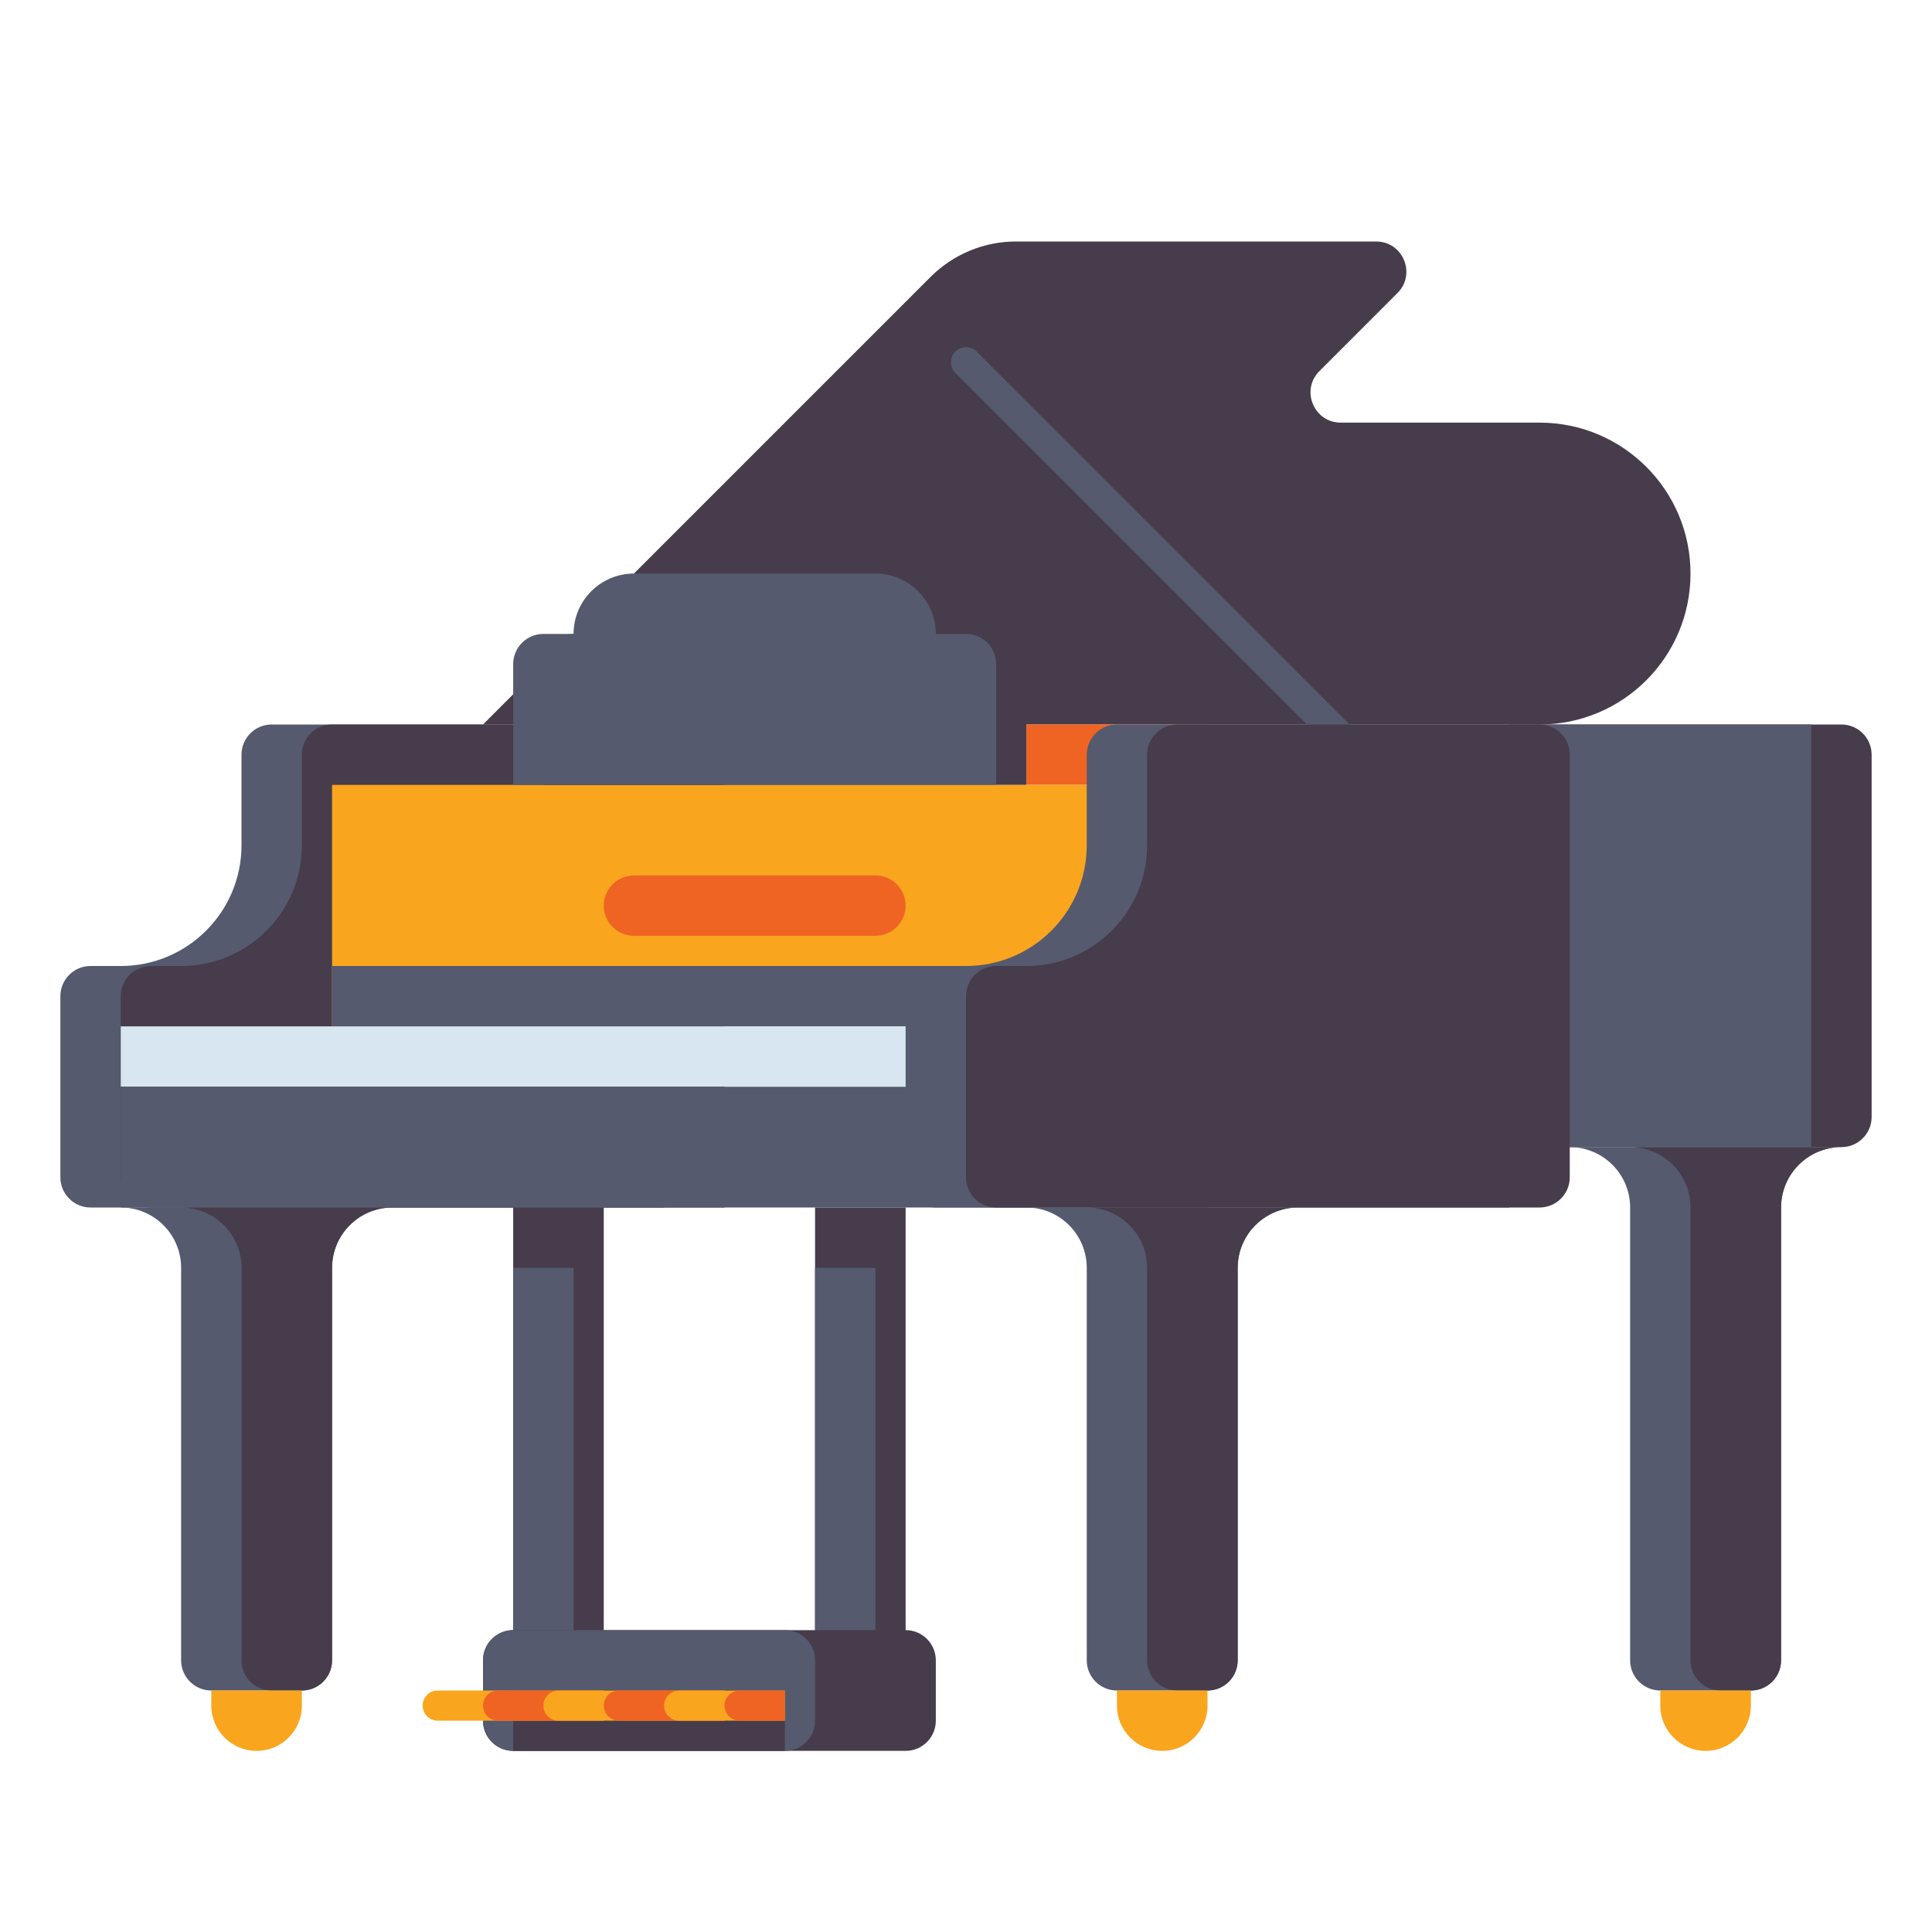
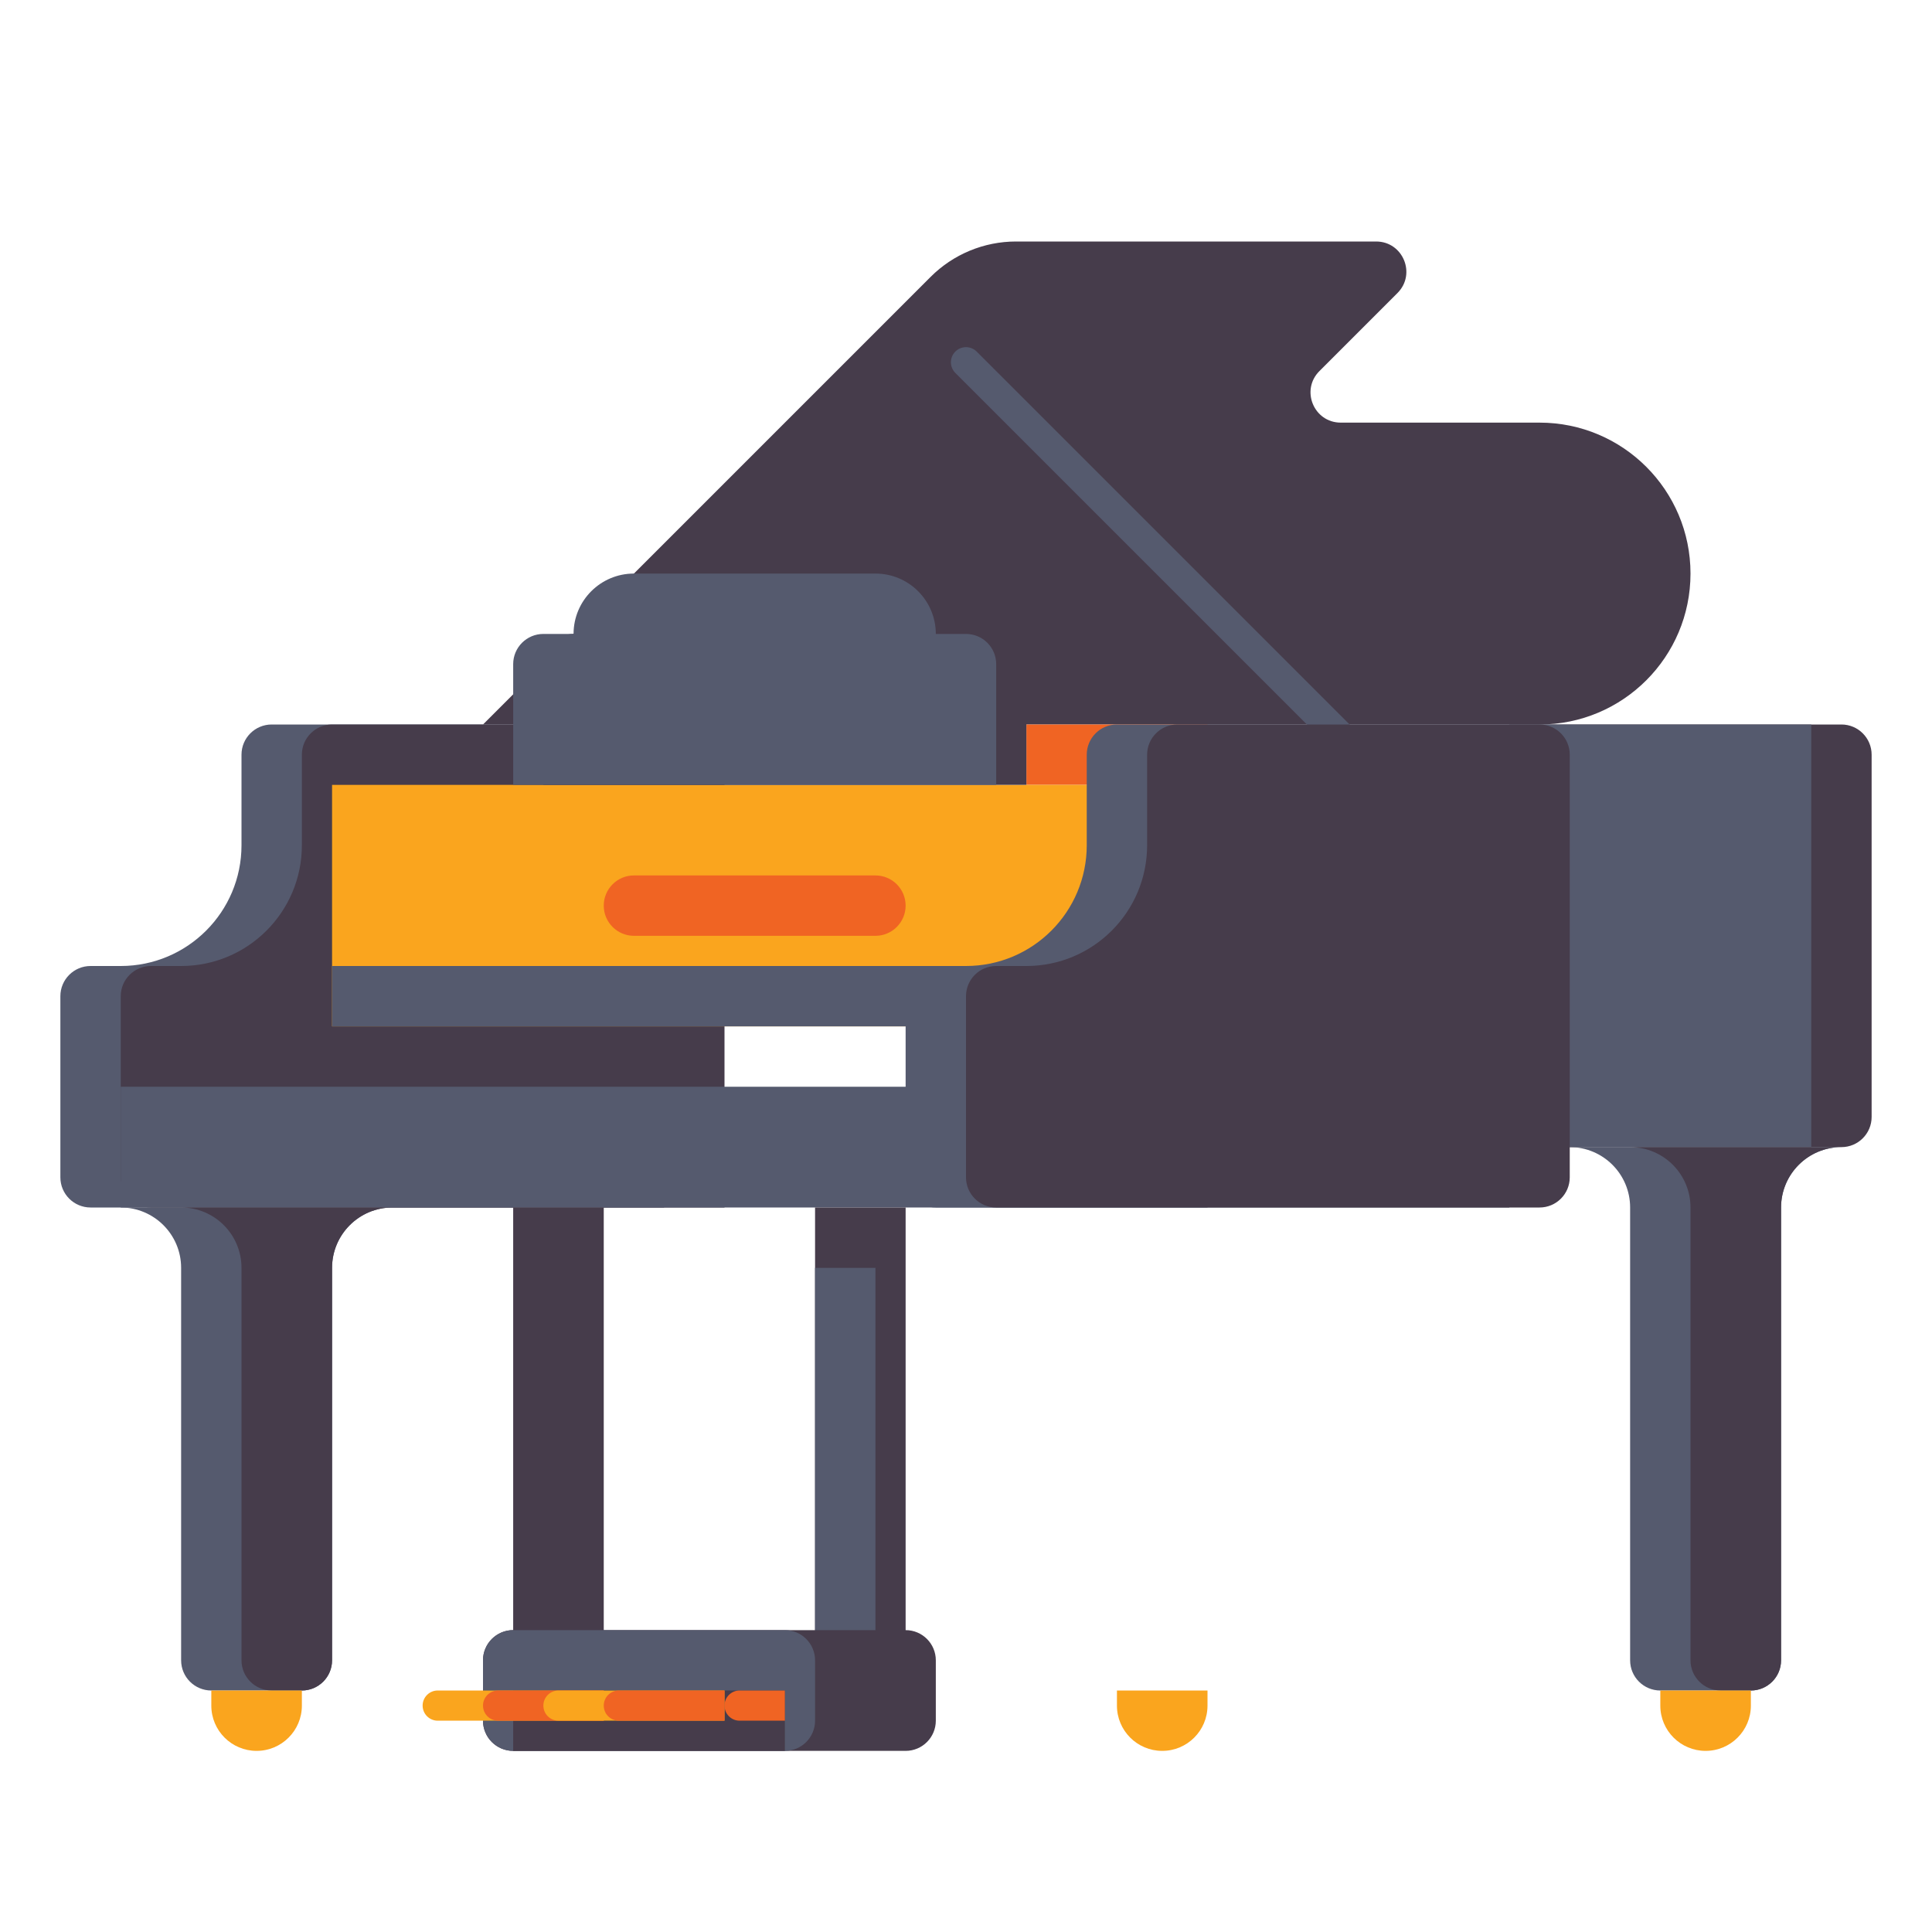
<svg xmlns="http://www.w3.org/2000/svg" id="Layer_1" height="512" viewBox="0 0 512 512" width="512">
  <g>
    <g>
      <path d="m128 192 118.627-118.627c6.002-6.002 14.141-9.373 22.628-9.373h95.431c7.127 0 10.697 8.617 5.657 13.657l-20.686 20.686c-5.04 5.04-1.47 13.657 5.657 13.657h52.686c22.091 0 40 17.909 40 40 0 22.091-17.909 40-40 40z" fill="#463c4b" />
    </g>
    <g>
      <path d="m368 212c-1.024 0-2.047-.391-2.829-1.172l-112-112c-1.562-1.562-1.562-4.095 0-5.657 1.563-1.562 4.095-1.562 5.657 0l112 112c1.562 1.562 1.562 4.095 0 5.657-.781.781-1.804 1.172-2.828 1.172z" fill="#555a6e" />
    </g>
    <g>
      <path d="m272 192h48v16h-48z" fill="#f06423" />
    </g>
    <g>
      <path d="m400 304h88c4.418 0 8-3.582 8-8v-96c0-4.418-3.582-8-8-8h-88z" fill="#463c4b" />
    </g>
    <g>
      <path d="m400 192h80v112h-80z" fill="#555a6e" />
    </g>
    <g>
      <path d="m64 200v24c0 17.673-14.327 32-32 32h-8c-4.418 0-8 3.582-8 8v48c0 4.418 3.582 8 8 8h152v-128h-104c-4.418 0-8 3.582-8 8z" fill="#555a6e" />
    </g>
    <g>
      <path d="m80 200v24c0 17.673-14.327 32-32 32h-8c-4.418 0-8 3.582-8 8v48c0 4.418 3.582 8 8 8h152v-128h-104c-4.418 0-8 3.582-8 8z" fill="#463c4b" />
    </g>
    <g>
      <path d="m88 208h224v64h-224z" fill="#faa51e" />
    </g>
    <g>
      <path d="m232 248h-64c-4.418 0-8-3.582-8-8 0-4.418 3.582-8 8-8h64c4.418 0 8 3.582 8 8 0 4.418-3.582 8-8 8z" fill="#f06423" />
    </g>
    <g>
      <path d="m88 256h232v16h-232z" fill="#555a6e" />
    </g>
    <g>
-       <path d="m32 272h288v16h-288z" fill="#d7e6f0" />
-     </g>
+       </g>
    <g>
      <path d="m32 288h288v32h-288z" fill="#555a6e" />
    </g>
    <g>
      <path d="m288 200v24c0 17.673-14.327 32-32 32h-8c-4.418 0-8 3.582-8 8v48c0 4.418 3.582 8 8 8h152v-128h-104c-4.418 0-8 3.582-8 8z" fill="#555a6e" />
    </g>
    <g>
      <path d="m304 200v24c0 17.673-14.327 32-32 32h-8c-4.418 0-8 3.582-8 8v48c0 4.418 3.582 8 8 8h144c4.418 0 8-3.582 8-8v-112c0-4.418-3.582-8-8-8h-96c-4.418 0-8 3.582-8 8z" fill="#463c4b" />
    </g>
    <g>
      <g>
        <path d="m256 168c0-8.837-7.163-16-16-16h-64c-8.837 0-16 7.163-16 16h-8c-4.418 0-8 3.582-8 8v32h128v-32c0-4.418-3.582-8-8-8z" fill="#463c4b" />
      </g>
      <g>
        <path d="m248 168c0-8.837-7.163-16-16-16h-64c-8.837 0-16 7.163-16 16h-8c-4.418 0-8 3.582-8 8v32h128v-32c0-4.418-3.582-8-8-8z" fill="#555a6e" />
      </g>
    </g>
    <g>
      <g>
-         <path d="m320 448h-24c-4.418 0-8-3.582-8-8v-104c0-8.837-7.163-16-16-16h72c-8.837 0-16 7.163-16 16v104c0 4.418-3.582 8-8 8z" fill="#555a6e" />
-       </g>
+         </g>
      <g>
-         <path d="m320 448h-8c-4.418 0-8-3.582-8-8v-104c0-8.837-7.163-16-16-16h56c-8.837 0-16 7.163-16 16v104c0 4.418-3.582 8-8 8z" fill="#463c4b" />
-       </g>
+         </g>
      <g>
        <path d="m308 464c-6.627 0-12-5.373-12-12v-4h24v4c0 6.627-5.373 12-12 12z" fill="#faa51e" />
      </g>
    </g>
    <g>
      <g>
        <path d="m464 448h-24c-4.418 0-8-3.582-8-8v-120c0-8.837-7.163-16-16-16h72c-8.837 0-16 7.163-16 16v120c0 4.418-3.582 8-8 8z" fill="#555a6e" />
      </g>
      <g>
        <path d="m464 448h-8c-4.418 0-8-3.582-8-8v-120c0-8.837-7.163-16-16-16h56c-8.837 0-16 7.163-16 16v120c0 4.418-3.582 8-8 8z" fill="#463c4b" />
      </g>
      <g>
        <path d="m452 464c-6.627 0-12-5.373-12-12v-4h24v4c0 6.627-5.373 12-12 12z" fill="#faa51e" />
      </g>
    </g>
    <g>
      <g>
        <path d="m80 448h-24c-4.418 0-8-3.582-8-8v-104c0-8.837-7.163-16-16-16h72c-8.837 0-16 7.163-16 16v104c0 4.418-3.582 8-8 8z" fill="#555a6e" />
      </g>
      <g>
        <path d="m80 448h-8c-4.418 0-8-3.582-8-8v-104c0-8.837-7.163-16-16-16h56c-8.837 0-16 7.163-16 16v104c0 4.418-3.582 8-8 8z" fill="#463c4b" />
      </g>
      <g>
        <path d="m68 464c-6.627 0-12-5.373-12-12v-4h24v4c0 6.627-5.373 12-12 12z" fill="#faa51e" />
      </g>
    </g>
    <g>
      <path d="m136 320h24v128h-24z" fill="#463c4b" />
    </g>
    <g>
-       <path d="m136 336h16v112h-16z" fill="#555a6e" />
-     </g>
+       </g>
    <g>
      <path d="m216 320h24v128h-24z" fill="#463c4b" />
    </g>
    <g>
      <path d="m216 336h16v112h-16z" fill="#555a6e" />
    </g>
    <g>
      <path d="m240 432h-104c-4.418 0-8 3.582-8 8v16c0 4.418 3.582 8 8 8h104c4.418 0 8-3.582 8-8v-16c0-4.418-3.582-8-8-8z" fill="#463c4b" />
    </g>
    <g>
      <path d="m208 432h-72c-4.418 0-8 3.582-8 8v16c0 4.418 3.582 8 8 8h72c4.418 0 8-3.582 8-8v-16c0-4.418-3.582-8-8-8z" fill="#555a6e" />
    </g>
    <g>
      <path d="m136 448h72v16h-72z" fill="#463c4b" />
    </g>
    <g>
      <g>
        <g>
          <path d="m160 456h-44c-2.209 0-4-1.791-4-4 0-2.209 1.791-4 4-4h44z" fill="#faa51e" />
        </g>
        <g>
          <path d="m160 456h-28c-2.209 0-4-1.791-4-4 0-2.209 1.791-4 4-4h28z" fill="#f06423" />
        </g>
      </g>
      <g>
        <g>
          <path d="m192 456h-44c-2.209 0-4-1.791-4-4 0-2.209 1.791-4 4-4h44z" fill="#faa51e" />
        </g>
        <g>
          <path d="m192 456h-28c-2.209 0-4-1.791-4-4 0-2.209 1.791-4 4-4h28z" fill="#f06423" />
        </g>
      </g>
      <g>
        <g>
-           <path d="m208 456h-28c-2.209 0-4-1.791-4-4 0-2.209 1.791-4 4-4h28z" fill="#faa51e" />
-         </g>
+           </g>
        <g>
          <path d="m208 456h-12c-2.209 0-4-1.791-4-4 0-2.209 1.791-4 4-4h12z" fill="#f06423" />
        </g>
      </g>
    </g>
  </g>
</svg>